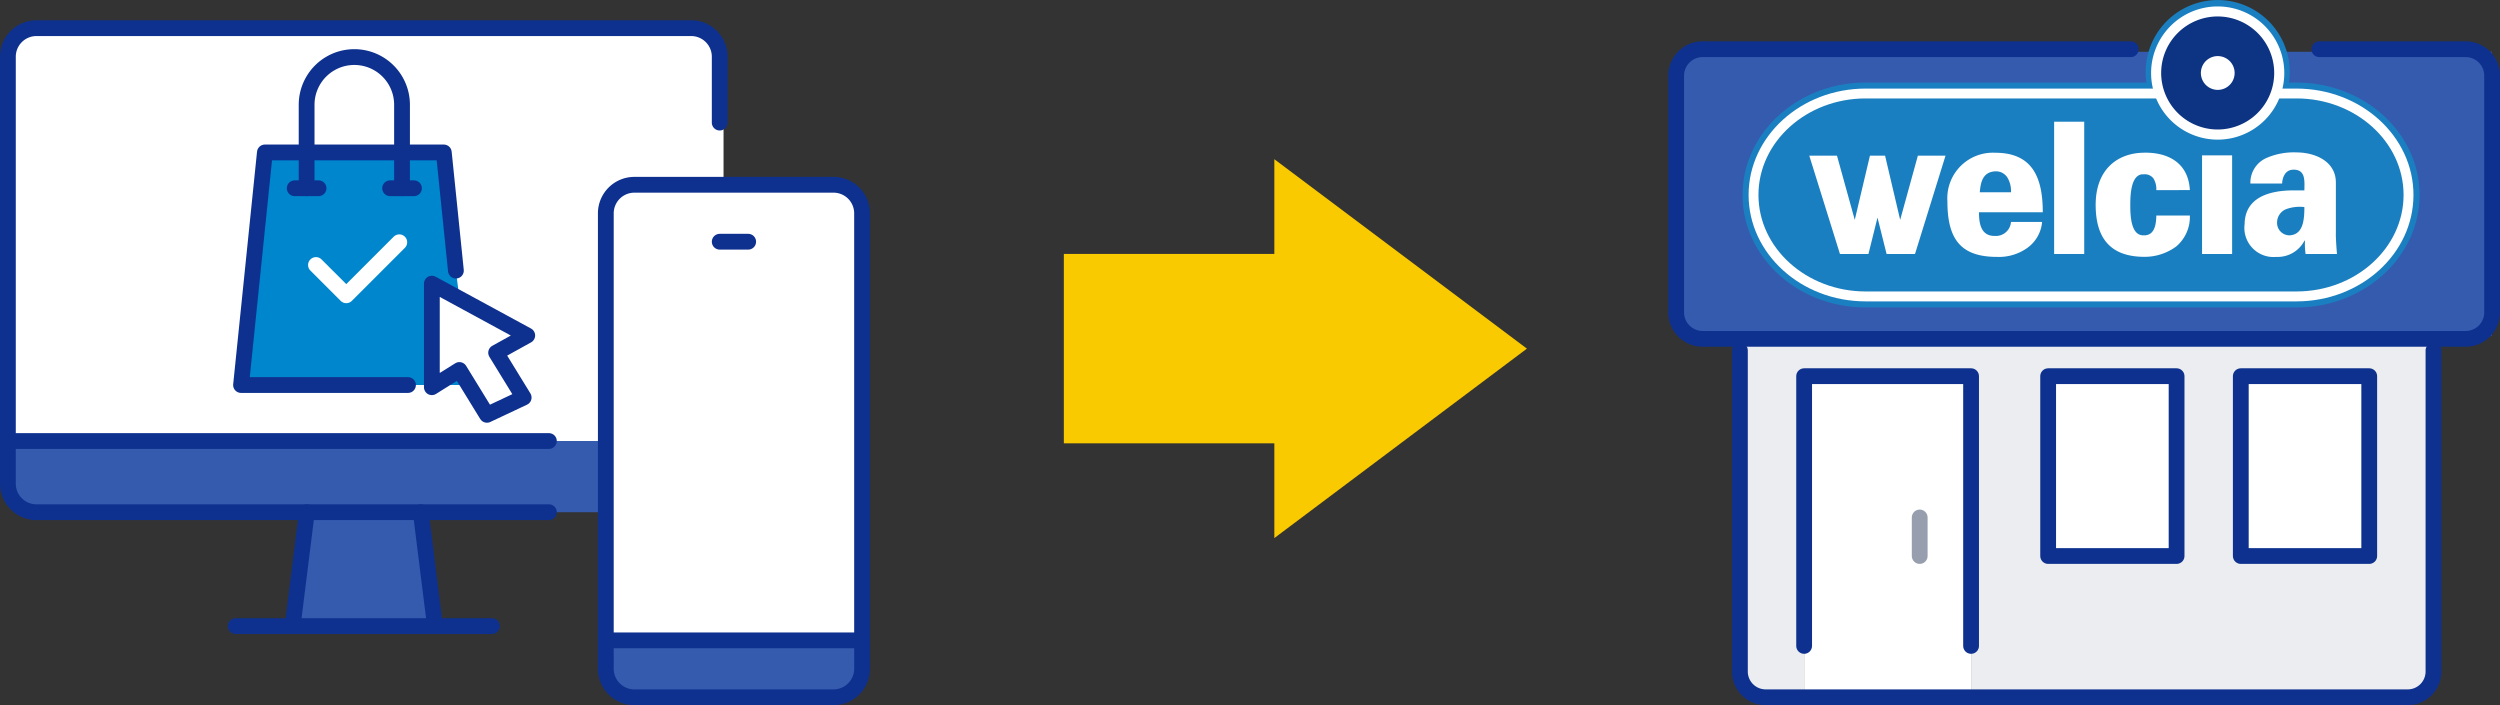
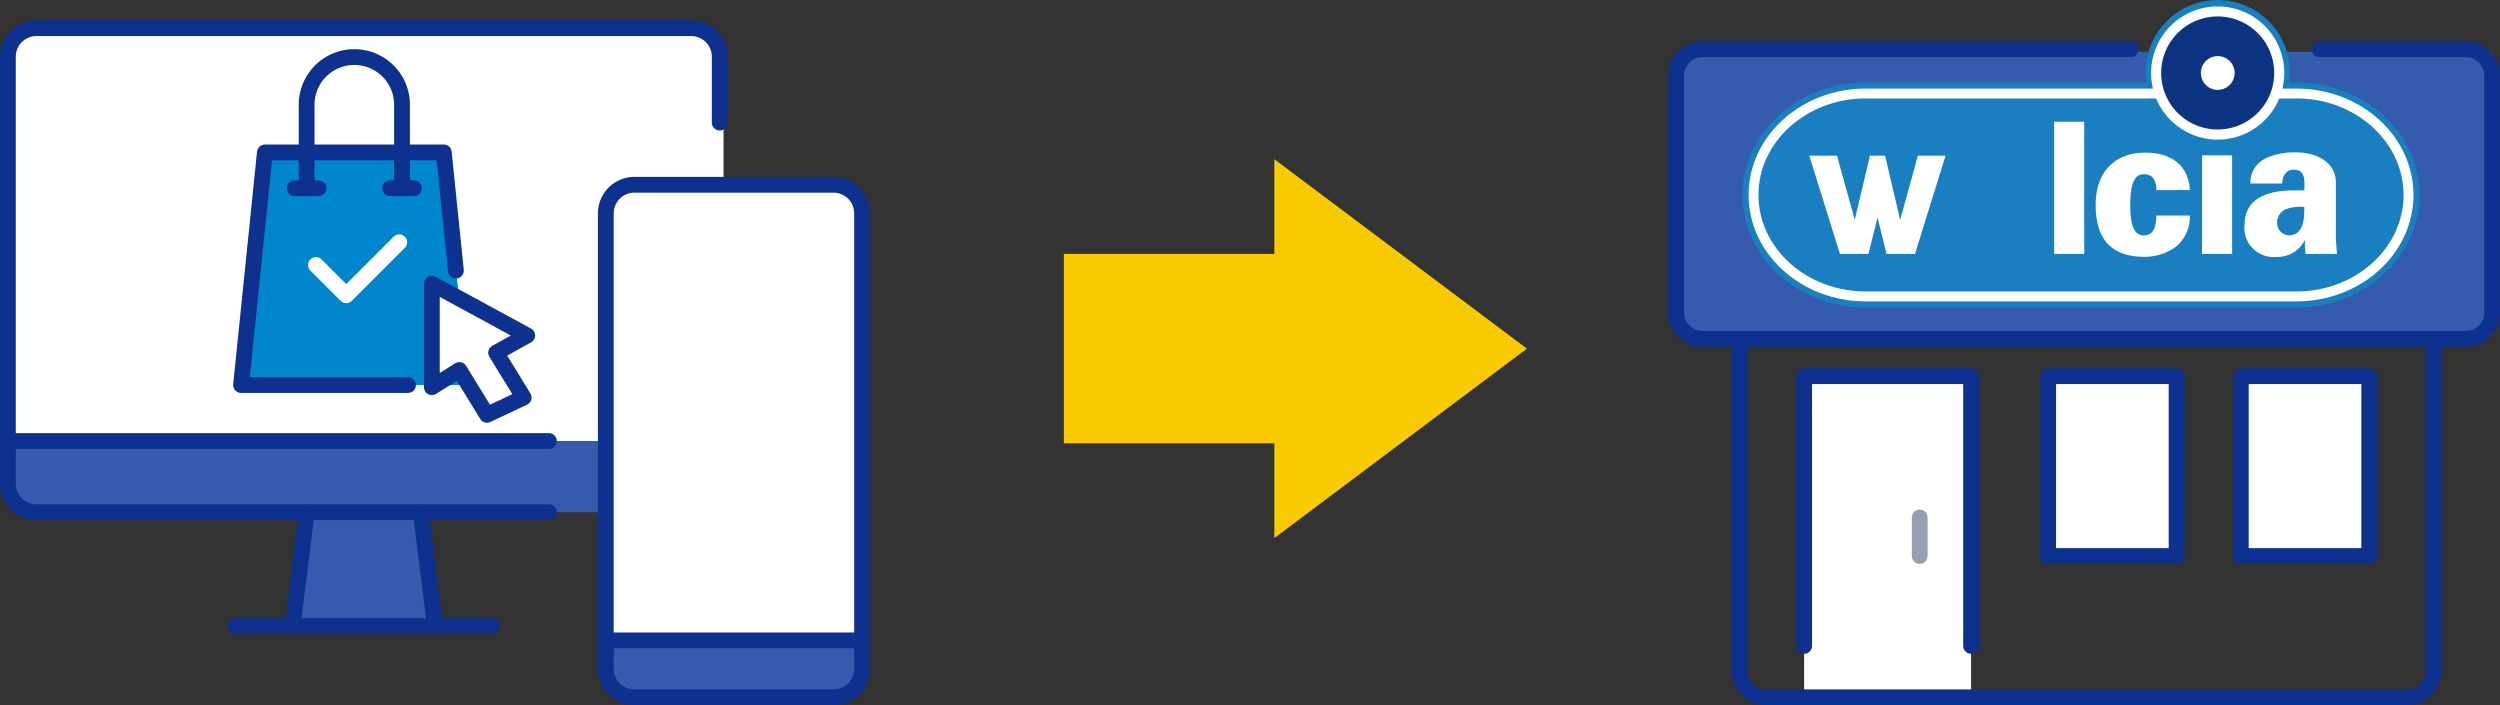
<svg xmlns="http://www.w3.org/2000/svg" width="237.545" height="67.005" viewBox="0 0 237.545 67.005">
  <rect x="0" y="0" width="237.545" height="67.005" fill="#333333" stroke="none" />
  <g id="グループ_104434" data-name="グループ 104434" transform="translate(-54.856 -466.081)">
    <path id="合体_21" data-name="合体 21" d="M1451,10372h-20v-18h20v-9l24,18-24,18Z" transform="translate(-1275.059 -9863.792)" fill="#faca00" />
    <g id="グループ_104431" data-name="グループ 104431" transform="translate(54.856 468.007)">
      <rect id="長方形_30180" data-name="長方形 30180" width="68" height="39" rx="2" transform="translate(0.75 0.993)" fill="#fff" />
      <path id="パス_3524" data-name="パス 3524" d="M172.925,272.75l1.353,10.822H160.75L162.1,272.75Z" transform="translate(-132.946 -226.007)" fill="#355baf" />
      <path id="パス_3525" data-name="パス 3525" d="M57.564,232.75v6.764H3.455A2.713,2.713,0,0,1,.75,236.808V232.75H57.564Z" transform="translate(0 -192.771)" fill="#355baf" />
      <path id="パス_3528" data-name="パス 3528" d="M68.386,9.722V3.455A2.713,2.713,0,0,0,65.681.75H3.455A2.713,2.713,0,0,0,.75,3.455V44.037a2.713,2.713,0,0,0,2.705,2.705h48.7" fill="none" stroke="#0e318f" stroke-linecap="round" stroke-linejoin="round" stroke-width="1.5" />
      <line id="線_787" data-name="線 787" x2="51.404" transform="translate(0.75 39.979)" fill="none" stroke="#0e318f" stroke-linecap="round" stroke-linejoin="round" stroke-width="1.5" />
      <path id="パス_3529" data-name="パス 3529" d="M153.1,336.75H128.75" transform="translate(-106.356 -279.186)" fill="none" stroke="#0e318f" stroke-linecap="round" stroke-linejoin="round" stroke-width="1.5" />
      <line id="線_788" data-name="線 788" x1="1.353" y1="10.822" transform="translate(39.979 46.743)" fill="none" stroke="#0e318f" stroke-linecap="round" stroke-linejoin="round" stroke-width="1.5" />
      <line id="線_789" data-name="線 789" y1="10.822" x2="1.353" transform="translate(27.804 46.743)" fill="none" stroke="#0e318f" stroke-linecap="round" stroke-linejoin="round" stroke-width="1.5" />
      <g id="グループ_104433" data-name="グループ 104433" transform="translate(0 -6.763)">
        <path id="パス_3523" data-name="パス 3523" d="M361.1,384.75v2.705a2.713,2.713,0,0,1-2.705,2.705H339.455a2.713,2.713,0,0,1-2.705-2.705V384.75Z" transform="translate(-279.186 -319.069)" fill="#355baf" />
        <path id="パス_3527" data-name="パス 3527" d="M361.1,131.455v40.582H336.75V131.455a2.713,2.713,0,0,1,2.705-2.705h18.938a2.713,2.713,0,0,1,2.705,2.705" transform="translate(-279.186 -106.356)" fill="#fff" />
        <path id="パス_3530" data-name="パス 3530" d="M336.75,146.335v-14.88a2.713,2.713,0,0,1,2.705-2.705h18.938a2.713,2.713,0,0,1,2.705,2.705v43.287a2.713,2.713,0,0,1-2.705,2.705H339.455a2.713,2.713,0,0,1-2.705-2.705V146.335Z" transform="translate(-279.186 -106.356)" fill="none" stroke="#0e318f" stroke-linecap="round" stroke-linejoin="round" stroke-width="1.5" />
        <line id="線_790" data-name="線 790" x1="24.349" transform="translate(57.564 65.681)" fill="none" stroke="#0e318f" stroke-linecap="round" stroke-linejoin="round" stroke-width="1.5" />
-         <line id="線_791" data-name="線 791" x1="2.705" transform="translate(68.386 27.804)" fill="none" stroke="#0e318f" stroke-linecap="round" stroke-linejoin="round" stroke-width="1.5" />
      </g>
      <g id="グループ_104438" data-name="グループ 104438" transform="translate(22.153 2.747)">
        <path id="パス_3537" data-name="パス 3537" d="M261.47,422.018l2.283-1.428.878,1.428Z" transform="translate(-242.256 -390.107)" fill="#0086cd" />
        <path id="パス_3538" data-name="パス 3538" d="M16.047,128.75H3.016L.75,150.846H18.88v-9.632l2.527,1.371.074-.136-.317-2.47-1.15-11.229Z" transform="translate(0 -118.935)" fill="#0086cd" />
-         <path id="パス_3539" data-name="パス 3539" d="M256.75,314.381h.334l2.283-1.428.878,1.428,1.739,2.833,3.49-1.643-2.618-4.261,2.957-1.637-6.538-3.552-2.527-1.371Z" transform="translate(-237.87 -282.47)" fill="#fff" />
        <path id="パス_3540" data-name="パス 3540" d="M257.084,440.75l-.334.21v-.21Z" transform="translate(-237.87 -408.839)" fill="#fff" />
        <path id="パス_3541" data-name="パス 3541" d="M259.277,306.121l6.538,3.552-2.957,1.637,2.617,4.261-3.49,1.643-1.739-2.833-.878-1.428-2.283,1.428-.334.21V304.75Z" transform="translate(-237.87 -282.471)" fill="none" stroke="#0e318f" stroke-linecap="round" stroke-linejoin="round" stroke-width="1.5" />
        <path id="パス_3542" data-name="パス 3542" d="M16.614,150.846H.75l2.266-22.1h17l1.15,11.229" transform="translate(0 -118.935)" fill="none" stroke="#0e318f" stroke-linecap="round" stroke-linejoin="round" stroke-width="1.5" />
        <path id="パス_3543" data-name="パス 3543" d="M88.75,13.214V5.282a4.532,4.532,0,0,1,9.065,0v7.932" transform="translate(-81.768)" fill="none" stroke="#0e318f" stroke-linecap="round" stroke-linejoin="round" stroke-width="1.5" />
        <path id="パス_3544" data-name="パス 3544" d="M203.016,176.75H200.75" transform="translate(-185.836 -163.536)" fill="none" stroke="#0e318f" stroke-linecap="round" stroke-linejoin="round" stroke-width="1.5" />
        <path id="パス_3545" data-name="パス 3545" d="M75.016,176.75H72.75" transform="translate(-66.901 -163.536)" fill="none" stroke="#0e318f" stroke-linecap="round" stroke-linejoin="round" stroke-width="1.5" />
        <path id="パス_3546" data-name="パス 3546" d="M101.268,251.38l2.879,2.879,5.039-5.039" transform="translate(-93.399 -230.874)" fill="none" stroke="#fff" stroke-linecap="round" stroke-linejoin="round" stroke-width="1.5" />
      </g>
    </g>
    <g id="グループ_104435" data-name="グループ 104435" transform="translate(208.182 466.081)">
      <rect id="長方形_30179" data-name="長方形 30179" width="77" height="27" transform="translate(6.424 4.919)" fill="#355baf" />
-       <path id="パス_3472" data-name="パス 3472" d="M111.6,213.848v30.509a2.448,2.448,0,0,1-2.441,2.441H67.665V216.289H51.8V246.8H48.139a2.448,2.448,0,0,1-2.441-2.441V213.043h65.9Zm-6.1,2.441h-12.2v17.085h12.2Zm-18.306,0h-12.2v17.085h12.2Z" transform="translate(-33.702 -180.544)" fill="#ebedf0" />
      <rect id="長方形_30169" data-name="長方形 30169" width="12.204" height="17.085" transform="translate(59.59 35.745)" fill="#fff" />
      <rect id="長方形_30170" data-name="長方形 30170" width="12.204" height="17.085" transform="translate(41.285 35.745)" fill="#fff" />
      <path id="パス_3473" data-name="パス 3473" d="M101.563,259.951v4.882H85.7V234.323h15.865Z" transform="translate(-67.601 -198.578)" fill="#fff" />
      <path id="パス_3475" data-name="パス 3475" d="M111.6,218.323v30.509a2.448,2.448,0,0,1-2.441,2.441H48.139a2.448,2.448,0,0,1-2.441-2.441V218.323" transform="translate(-33.702 -185.019)" fill="none" stroke="#0e318f" stroke-linecap="round" stroke-linejoin="round" stroke-width="1.5" />
      <path id="パス_3476" data-name="パス 3476" d="M101.563,259.951V234.323H85.7v25.628" transform="translate(-67.601 -198.578)" fill="none" stroke="#0e318f" stroke-linecap="round" stroke-linejoin="round" stroke-width="1.5" />
      <line id="線_785" data-name="線 785" y2="3.661" transform="translate(29.081 49.169)" fill="none" stroke="#979faf" stroke-linecap="round" stroke-linejoin="round" stroke-width="1.5" />
      <rect id="長方形_30171" data-name="長方形 30171" width="12.204" height="17.085" transform="translate(41.285 35.745)" fill="none" stroke="#0e318f" stroke-linecap="round" stroke-linejoin="round" stroke-width="1.5" />
      <rect id="長方形_30172" data-name="長方形 30172" width="12.204" height="17.085" transform="translate(59.59 35.745)" fill="none" stroke="#0e318f" stroke-linecap="round" stroke-linejoin="round" stroke-width="1.5" />
      <path id="パス_3477" data-name="パス 3477" d="M67.112,30.647h13.9a2.519,2.519,0,0,1,2.519,2.519V55.651a2.519,2.519,0,0,1-2.519,2.519H8.519A2.519,2.519,0,0,1,6,55.651V33.166a2.519,2.519,0,0,1,2.519-2.519H49.194" transform="translate(-0.06 -25.972)" fill="none" stroke="#0e318f" stroke-linecap="round" stroke-linejoin="round" stroke-width="1.5" />
      <path id="パス_3478" data-name="パス 3478" d="M100,7.846h-.72a6.1,6.1,0,0,0,.077-.908,6.843,6.843,0,1,0-13.612.908H59.061c-6.444,0-11.69,4.791-11.69,10.679s5.246,10.686,11.69,10.686H100c6.441,0,11.693-4.8,11.693-10.686S106.441,7.846,100,7.846" transform="translate(-35.12 0)" fill="#1a7fc0" />
      <path id="パス_3479" data-name="パス 3479" d="M51.115,65.288c0-5.576,4.989-10.107,11.118-10.107h40.939c6.135,0,11.118,4.532,11.118,10.107S109.306,75.4,103.172,75.4H62.233c-6.129,0-11.118-4.534-11.118-10.112" transform="translate(-38.293 -46.764)" fill="#fff" />
      <path id="パス_3480" data-name="パス 3480" d="M57.257,70.489c0-5.053,4.569-9.171,10.186-9.171h40.935c5.615,0,10.177,4.119,10.177,9.171s-4.562,9.17-10.177,9.17H67.443c-5.615,0-10.186-4.109-10.186-9.17" transform="translate(-43.498 -51.965)" fill="#1a7fc0" />
      <path id="パス_3481" data-name="パス 3481" d="M301.829,10.332a6.328,6.328,0,1,1,6.328,6.33,6.328,6.328,0,0,1-6.328-6.33" transform="translate(-250.762 -3.394)" fill="#fff" />
      <path id="パス_3482" data-name="パス 3482" d="M313.47,10.257a5.37,5.37,0,1,0,5.369,5.373,5.37,5.37,0,0,0-5.369-5.373" transform="translate(-256.075 -8.693)" fill="#0c3483" />
      <path id="パス_3483" data-name="パス 3483" d="M332.841,36.554a1.6,1.6,0,0,1,3.206-.007v.007a1.6,1.6,0,0,1-3.206,0" transform="translate(-277.043 -29.617)" fill="#fff" />
-       <path id="パス_3484" data-name="パス 3484" d="M177.971,98.853c.08-1.06.343-1.93,1.461-1.989a1.28,1.28,0,0,1,1.177.614,2.469,2.469,0,0,1,.326,1.375Zm5.985,1.9c0-3.48-1.1-5.656-4.525-5.656a4.331,4.331,0,0,0-4.537,4.632c0,3.664,1.337,5.264,4.724,5.264a4.617,4.617,0,0,0,2.673-.724,3.383,3.383,0,0,0,1.6-2.6h-2.955A1.437,1.437,0,0,1,179.4,103l-.036,0c-1.2,0-1.48-1.038-1.468-2.249Z" transform="translate(-143.181 -80.583)" fill="#fff" />
      <rect id="長方形_30173" data-name="長方形 30173" width="2.859" height="12.568" transform="translate(41.854 11.565)" fill="#fff" />
      <rect id="長方形_30174" data-name="長方形 30174" width="2.858" height="9.371" transform="translate(55.908 14.763)" fill="#fff" />
      <path id="パス_3485" data-name="パス 3485" d="M273.065,98.684a1.889,1.889,0,0,0-.289-1.133,1.045,1.045,0,0,0-.915-.369h-.153c-1.053.116-1.116,1.955-1.116,2.9,0,.97.039,2.887,1.228,2.9h.165c.479-.042,1.063-.29,1.081-1.881h3.188a3.673,3.673,0,0,1-1.309,2.947,5.076,5.076,0,0,1-2.992.975c-3.2,0-4.65-1.714-4.65-4.943,0-3.391,2.106-4.952,4.65-4.952,2.142-.032,4.155.894,4.3,3.553Z" transform="translate(-221.503 -80.619)" fill="#fff" />
      <path id="パス_3486" data-name="パス 3486" d="M99.226,96.959l-1.681,6.1-1.435-6.1H94.672l-1.442,6.1-1.69-6.1H88.908l2.915,9.343H94.53l.86-3.457.864,3.457h2.7l2.9-9.343Z" transform="translate(-70.32 -82.168)" fill="#fff" />
      <path id="パス_3487" data-name="パス 3487" d="M368.743,102.631V97.812c.025-2.106-2.034-2.91-3.747-2.91a6.467,6.467,0,0,0-2.907.555,2.559,2.559,0,0,0-1.468,2.4h3.016c.018-.558.286-1.279,1.006-1.312,1.279-.063,1.109,1.141,1.109,1.965h-1.011c-2.755,0-4.639.924-4.669,3.2a2.771,2.771,0,0,0,3.007,3.121,2.877,2.877,0,0,0,2.684-1.55h.043a6.652,6.652,0,0,0,.06,1.271h2.983c-.072-.8-.11-1.533-.11-1.922m-4.488.147a1.177,1.177,0,0,1-1.094-1.238A1.365,1.365,0,0,1,364,100.3a3.792,3.792,0,0,1,1.75-.205c0,1.248-.118,2.688-1.5,2.688" transform="translate(-300.119 -80.42)" fill="#fff" />
    </g>
  </g>
</svg>